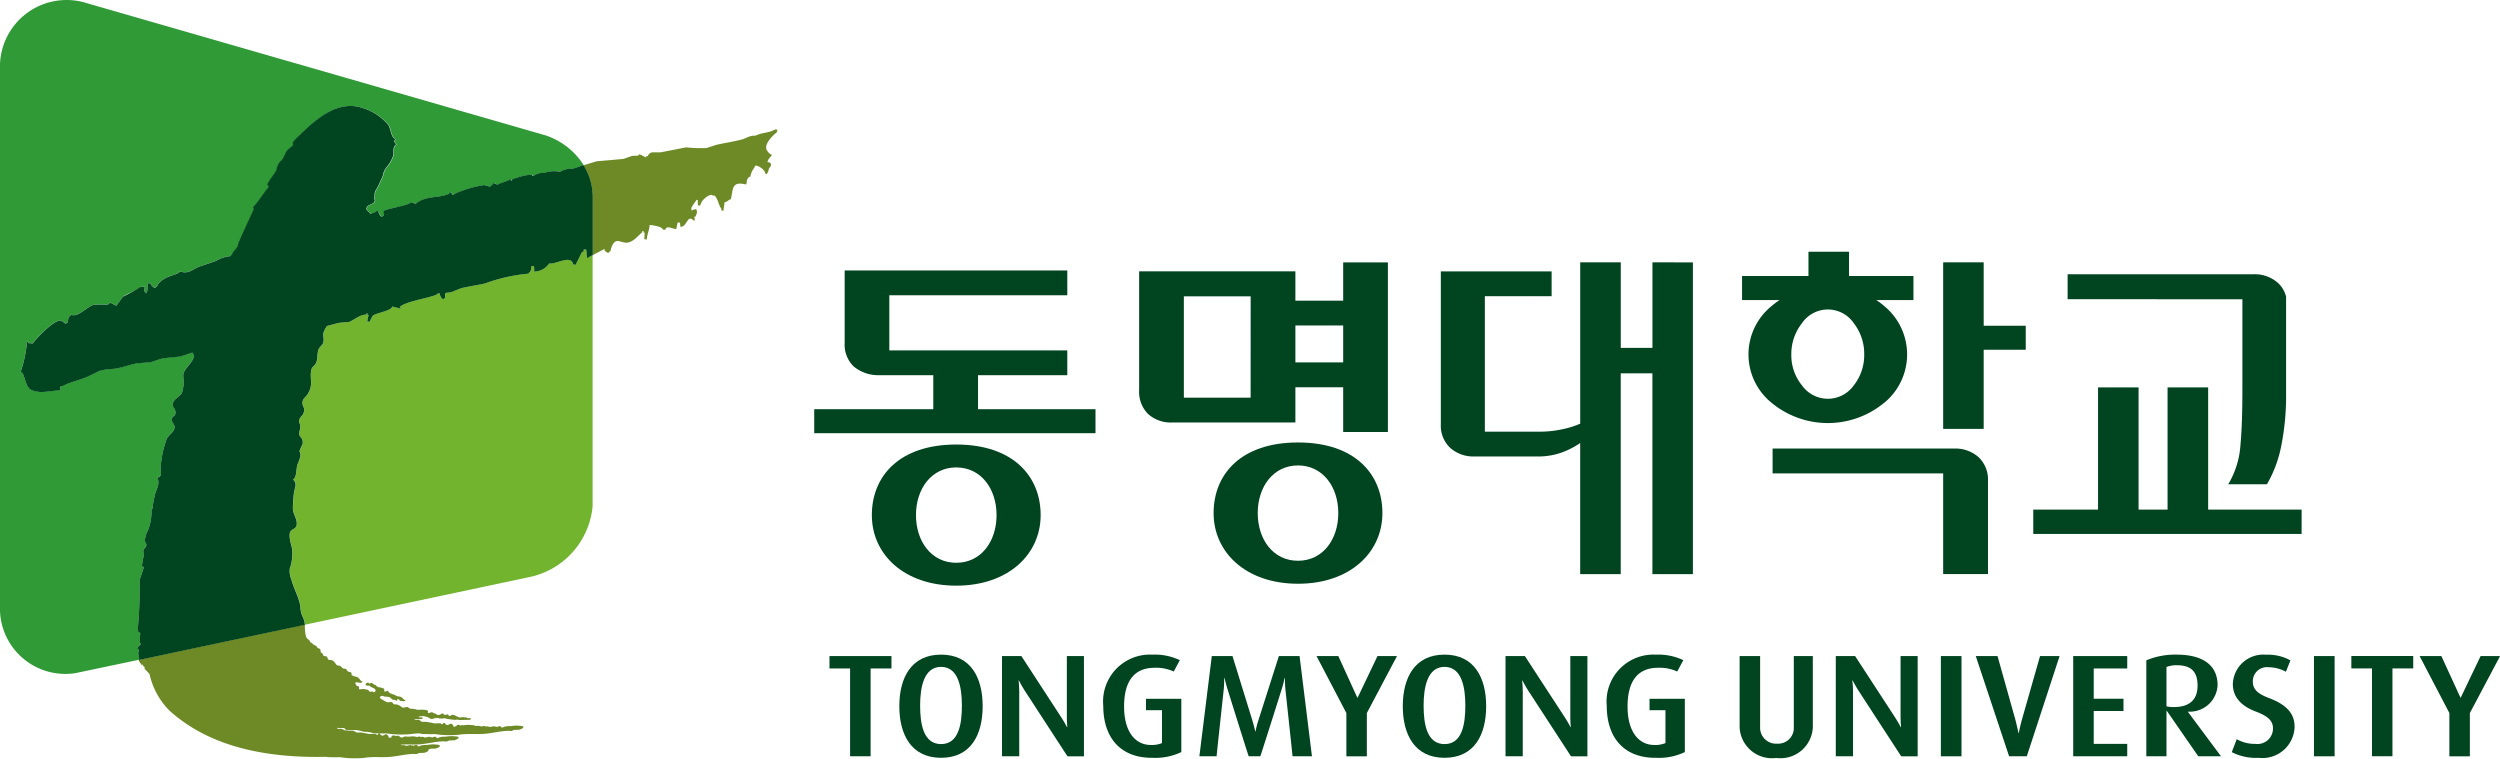
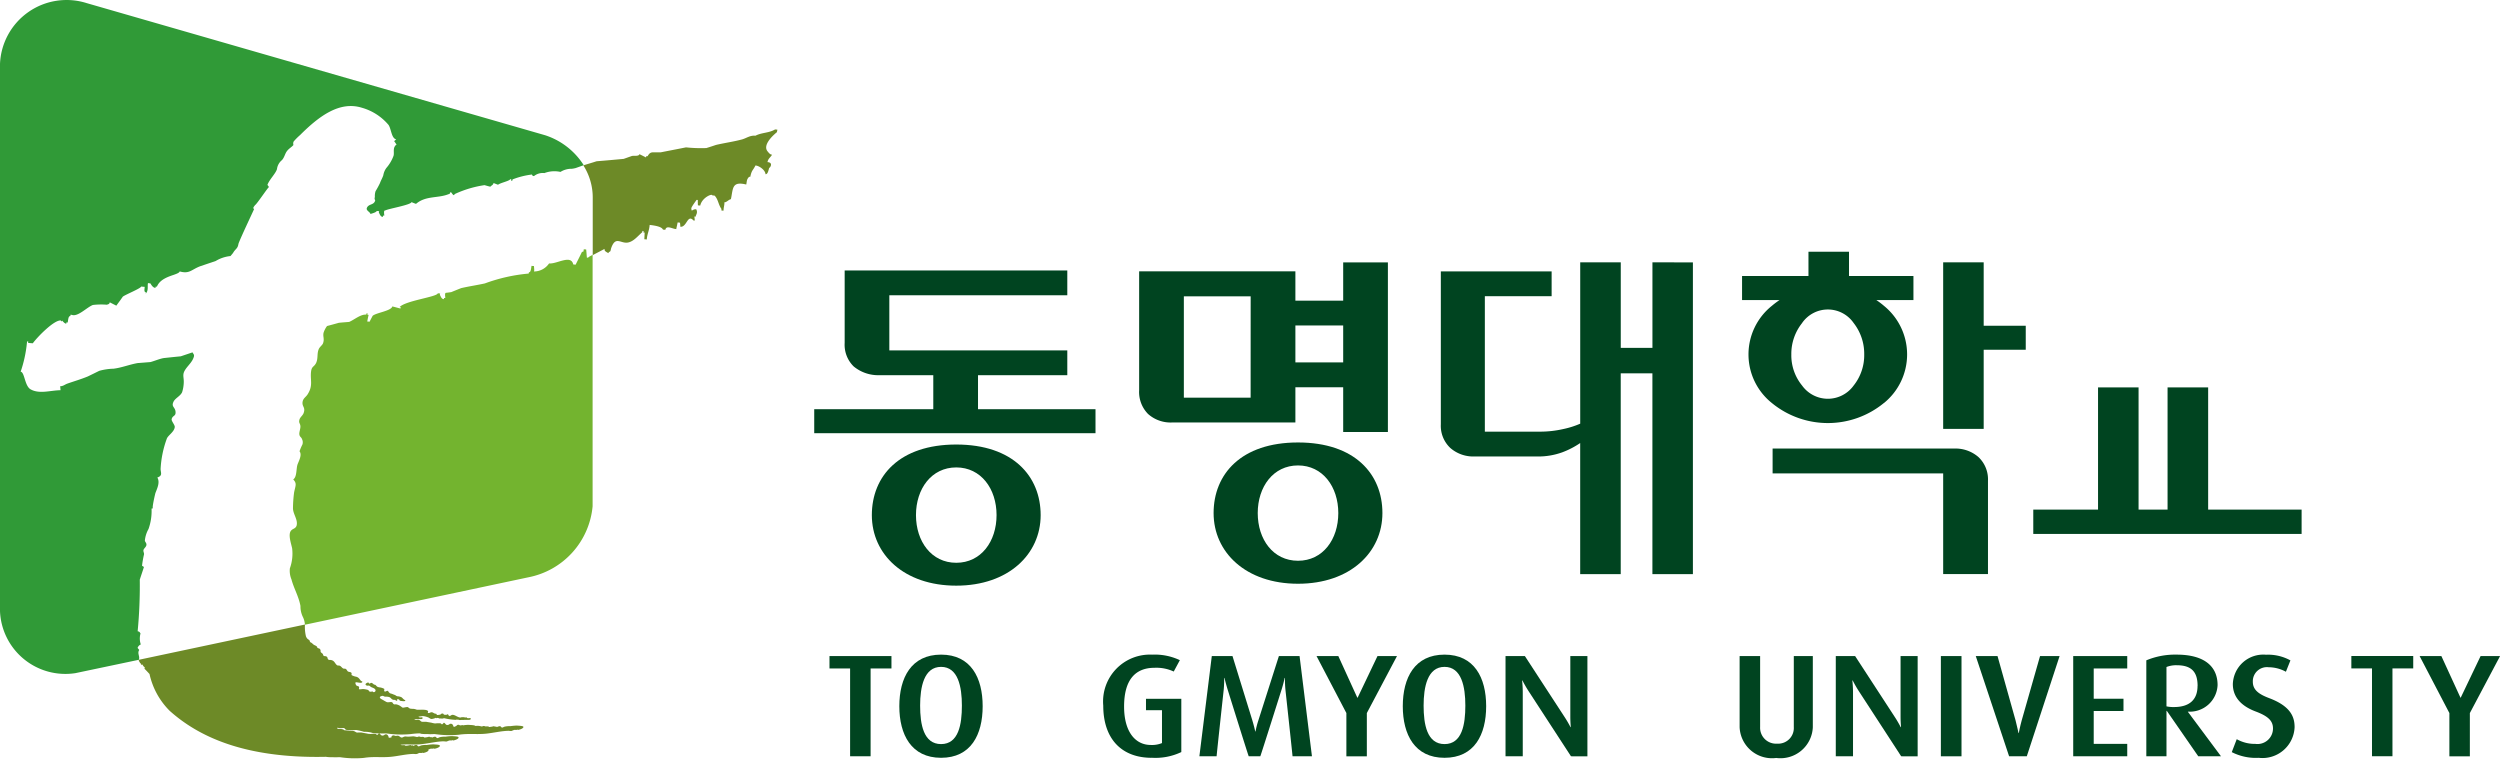
<svg xmlns="http://www.w3.org/2000/svg" width="159.587" height="48.42" viewBox="0 0 159.587 48.42">
  <defs>
    <style>.a{fill:none;}.b{fill:#004420;}.c{clip-path:url(#a);}.d{fill:#73b42f;}.e{fill:#309a37;}.f{fill:#6d8a27;}</style>
    <clipPath id="a">
      <rect class="a" width="159.587" height="48.42" />
    </clipPath>
  </defs>
  <path class="b" d="M80.932,64.014v.792h1.316v5.605h1.309V64.806h1.331v-.792Z" transform="translate(-27.982 -22.133)" />
  <g class="c">
    <path class="b" d="M91.739,67.127c0,1.191-.207,2.456-1.329,2.456s-1.337-1.265-1.337-2.456.247-2.473,1.337-2.473,1.329,1.274,1.329,2.473m1.326.037c0-1.812-.751-3.292-2.655-3.292s-2.665,1.479-2.665,3.292.763,3.294,2.665,3.294,2.655-1.472,2.655-3.294" transform="translate(-30.337 -22.084)" />
-     <path class="b" d="M101.942,70.411l-2.686-4.128a7.765,7.765,0,0,1-.412-.714h-.021a7.387,7.387,0,0,1,.041.742v4.1h-1.1v-6.4H99l2.53,3.888a7,7,0,0,1,.381.65h.023s-.031-.307-.031-.68V64.014h1.091v6.4Z" transform="translate(-33.801 -22.133)" />
    <path class="b" d="M110.73,70.458c-1.892,0-3.087-1.184-3.087-3.331a2.992,2.992,0,0,1,3.12-3.254,3.743,3.743,0,0,1,1.77.353l-.391.725a2.639,2.639,0,0,0-1.224-.239c-1.227,0-1.945.763-1.945,2.474,0,1.616.718,2.453,1.708,2.453a1.662,1.662,0,0,0,.711-.121v-2.1h-1.021v-.726h2.255v3.4a3.82,3.82,0,0,1-1.9.362" transform="translate(-37.217 -22.084)" />
    <path class="b" d="M122.968,70.411c-.009-.155-.451-4.228-.451-4.228a6.3,6.3,0,0,1-.031-.773h-.021s-.074.362-.206.773c0,0-1.267,4.018-1.349,4.228h-.739c-.073-.182-1.339-4.239-1.339-4.239-.124-.4-.209-.763-.209-.763h-.02a6.639,6.639,0,0,1-.03.763s-.442,4.057-.452,4.239h-1.1l.793-6.4h1.32l1.266,4.1c.122.406.186.713.186.713h.02a5.228,5.228,0,0,1,.183-.713l1.308-4.1h1.319l.791,6.4Z" transform="translate(-40.459 -22.133)" />
    <path class="b" d="M131.665,67.65v2.761h-1.306V67.65l-1.905-3.637h1.391l1.211,2.654h.022l1.266-2.654h1.245Z" transform="translate(-44.413 -22.132)" />
    <path class="b" d="M140.863,67.127c0,1.191-.205,2.456-1.328,2.456s-1.336-1.265-1.336-2.456.247-2.473,1.336-2.473,1.328,1.274,1.328,2.473m1.329.037c0-1.812-.752-3.292-2.658-3.292s-2.664,1.479-2.664,3.292.761,3.294,2.664,3.294,2.658-1.472,2.658-3.294" transform="translate(-47.323 -22.084)" />
    <path class="b" d="M151.072,70.411l-2.687-4.128a7.534,7.534,0,0,1-.413-.714h-.02a7.383,7.383,0,0,1,.041.742v4.1h-1.1v-6.4h1.234l2.533,3.888a7.035,7.035,0,0,1,.379.65h.02s-.03-.307-.03-.68V64.014h1.091v6.4Z" transform="translate(-50.788 -22.133)" />
-     <path class="b" d="M159.858,70.458c-1.893,0-3.089-1.184-3.089-3.331a2.991,2.991,0,0,1,3.118-3.254,3.736,3.736,0,0,1,1.771.353l-.391.725a2.642,2.642,0,0,0-1.225-.239c-1.225,0-1.944.763-1.944,2.474,0,1.616.718,2.453,1.707,2.453a1.671,1.671,0,0,0,.712-.121v-2.1H159.5v-.726h2.254v3.4a3.83,3.83,0,0,1-1.9.362" transform="translate(-54.203 -22.084)" />
    <path class="b" d="M172.071,70.517a2.069,2.069,0,0,1-2.338-1.965V64.014h1.309v4.531a1.016,1.016,0,0,0,1.082,1.059,1,1,0,0,0,1.068-1.059V64.014h1.214v4.538a2.068,2.068,0,0,1-2.336,1.965" transform="translate(-58.685 -22.133)" />
    <path class="b" d="M183.29,70.411l-2.684-4.128a7.591,7.591,0,0,1-.412-.714h-.022a7.161,7.161,0,0,1,.043.742v4.1h-1.1v-6.4h1.233L182.88,67.9a6.82,6.82,0,0,1,.378.65h.022s-.03-.307-.03-.68V64.014h1.091v6.4Z" transform="translate(-61.928 -22.133)" />
    <rect class="b" width="1.317" height="6.398" transform="translate(123.895 41.88)" />
    <path class="b" d="M196.029,70.411H194.9l-2.129-6.4h1.389l1.153,4.112c.1.373.186.807.186.807h.018s.082-.434.186-.807l1.172-4.112h1.248Z" transform="translate(-66.649 -22.133)" />
    <path class="b" d="M202.281,70.411v-6.4h3.449v.792h-2.14v1.935h1.9v.781h-1.9v2.1h2.14v.791Z" transform="translate(-69.938 -22.133)" />
    <path class="b" d="M212.682,65.874c0,.852-.493,1.344-1.5,1.344a2.042,2.042,0,0,1-.483-.044V64.662a1.7,1.7,0,0,1,.65-.113c.955,0,1.337.431,1.337,1.324m1.494,4.488-2.11-2.834V67.51a1.774,1.774,0,0,0,1.892-1.692c0-1.2-.852-1.946-2.613-1.946a4.767,4.767,0,0,0-1.936.364v6.126H210.7v-2.9h.022l2.007,2.9Z" transform="translate(-72.403 -22.084)" />
    <path class="b" d="M219.5,70.458a3.374,3.374,0,0,1-1.748-.362l.317-.826a2.34,2.34,0,0,0,1.186.3.992.992,0,0,0,1.128-.985c0-.485-.308-.782-1.1-1.081-1.155-.434-1.463-1.125-1.463-1.748a1.944,1.944,0,0,1,2.119-1.878,2.948,2.948,0,0,1,1.557.363l-.289.724a2.311,2.311,0,0,0-1.094-.287.9.9,0,0,0-1.017.929c0,.557.454.82,1.072,1.053,1.388.53,1.594,1.234,1.594,1.848a2.052,2.052,0,0,1-2.265,1.954" transform="translate(-75.287 -22.084)" />
-     <rect class="b" width="1.317" height="6.398" transform="translate(147.712 41.88)" />
    <path class="b" d="M232.044,64.8v5.606h-1.306V64.8H229.42v-.792h3.95V64.8Z" transform="translate(-79.322 -22.132)" />
    <path class="b" d="M239.285,67.65v2.761h-1.307V67.65l-1.9-3.637h1.389l1.218,2.654h.017l1.268-2.654h1.243Z" transform="translate(-81.622 -22.132)" />
    <path class="d" d="M47.234,24.857c-.015-.174-.027-.35-.044-.52-.052-.007-.1-.009-.154-.012-.023.114.01.169-.111.157-.133.277-.273.547-.409.824l-.152-.016c-.139-.656-1.053-.012-1.543-.064a1.163,1.163,0,0,1-.962.513c.008-.032.009-.054.018-.085-.01-.084-.01-.173-.024-.264-.048,0-.1,0-.151-.01-.029.132-.037.423-.166.412-.007.029-.014.06-.018.081a10.814,10.814,0,0,0-2.795.629c-.516.114-1.006.183-1.513.3-.209.082-.419.168-.632.255-.1.017-.21.029-.307.042-.141-.015-.071.229-.075.336-.025,0-.049,0-.077-.007-.005.027-.012.052-.017.08-.153-.014-.188-.169-.251-.277.007-.028.009-.057.016-.084a1.185,1.185,0,0,0-.149-.014c-.052.236-2.069.467-2.441.881.1.012.077-.023.056.092-.171-.045-.342-.092-.519-.136-.06.288-1.031.4-1.255.6-.066.125-.133.25-.194.375-.05-.006-.1-.009-.152-.01.027-.143.054-.285.088-.424a.731.731,0,0,1-.078-.007.652.652,0,0,0,.017-.085l-.071-.007a.715.715,0,0,1-.02.084c-.358-.036-.769.331-1.091.464-.222.018-.439.033-.658.056-.247.07-.5.14-.752.205a1.5,1.5,0,0,0-.222.429c-.058.259.074.388-.039.684-.046.11-.207.221-.266.356-.13.3-.033.576-.167.88-.133.279-.278.2-.326.553-.068.565.149.886-.227,1.47-.125.188-.29.243-.319.5-.026.3.208.318.065.7-.065.152-.2.232-.256.385-.067.232.031.237.054.411s-.085.389-.065.552.131.173.169.3a.452.452,0,0,1,.03.336,3.53,3.53,0,0,0-.188.442c.17.215-.022.571-.122.826-.1.275-.033.815-.281.968.256.267.139.409.058.824a8.257,8.257,0,0,0-.073,1c-.008.384.335.745.23,1.129-.08.225-.271.166-.39.372-.141.27.052.8.107,1.08a2.77,2.77,0,0,1-.145,1.273,1.416,1.416,0,0,0,.1.7c.156.589.461,1.08.576,1.7a1.543,1.543,0,0,0,.143.68,1.292,1.292,0,0,1,.142.518L43.5,45.262a5.093,5.093,0,0,0,4.1-4.535V24.679c-.12.062-.205.109-.205.109-.079.059-.069.075-.169.068" transform="translate(-9.771 -8.41)" />
    <path class="e" d="M14.879,16.144c.146-.262.294-.262.34-.567.037-.182,1-2.215,1-2.229-.109-.075,0-.162.065-.259.1-.039.842-1.164.887-1.146a1.539,1.539,0,0,0-.1-.139c.12-.34.513-.705.609-1.006a.882.882,0,0,1,.321-.58c.175-.2.185-.423.346-.609.118-.14.289-.237.385-.353a.308.308,0,0,1,.012-.222,3.877,3.877,0,0,1,.414-.415c1.2-1.2,2.519-2.187,3.943-1.741a3.454,3.454,0,0,1,1.7,1.095c.18.262.18.859.495.924-.033.022-.1.085-.142.113.059.037.1.167.167.208-.283.206-.134.5-.2.729a2.479,2.479,0,0,1-.452.768,1.081,1.081,0,0,0-.2.47c-.049.164-.154.33-.213.5a5.413,5.413,0,0,1-.281.518.982.982,0,0,0-.046.349c-.005.045-.014.092-.019.139a.675.675,0,0,0,.041.1c-.077.322-.418.2-.533.485-.062.169.2.245.23.382.226-.064.383-.125.4-.189a1.45,1.45,0,0,1,.156.014.744.744,0,0,0-.02.083c.062.11.1.266.251.281.007-.029.011-.058.015-.082.027,0,.055,0,.081,0,0-.1-.064-.347.071-.334.219-.115,1.631-.351,1.668-.53a2.769,2.769,0,0,0,.287.113c.61-.529,1.384-.35,2.052-.61.084-.031.1,0,.124-.125.025,0,.052.005.077.006.05.073.173.273.208.107a6.916,6.916,0,0,1,1.912-.574c.12.034.244.072.371.1.09-.1.173-.1.206-.236.09.038.189.076.285.111.145-.122.751-.243.775-.355l.073.009c-.023.106-.04.08.06.089.01-.031.012-.053.02-.084a5.032,5.032,0,0,1,1.234-.311c.039.071.037.09.132.1a.893.893,0,0,1,.665-.192,1.8,1.8,0,0,1,1.027-.075,1.322,1.322,0,0,1,.727-.2,1.906,1.906,0,0,0,.231-.043c.117-.039.408-.145.525-.187a4.584,4.584,0,0,0-2.466-1.912L5.537.2A4.254,4.254,0,0,0,0,4.08V39.017a4.177,4.177,0,0,0,4.807,3.954l4.068-.856a.338.338,0,0,0,0-.044c.05-.2-.124-.376.014-.582-.032-.036-.077-.092-.106-.13a.364.364,0,0,1,.205-.221,1.175,1.175,0,0,1-.018-.7c-.047-.06-.046-.118-.183-.142A30.751,30.751,0,0,0,8.923,37c.088-.27.179-.535.266-.807-.035-.025-.084-.054-.122-.079a6.23,6.23,0,0,1,.126-.722c.015-.1-.06-.182-.033-.285s.175-.192.187-.321-.086-.183-.1-.277a1.863,1.863,0,0,1,.234-.741,3.436,3.436,0,0,0,.194-1.3.443.443,0,0,0,.094-.029c-.085.015.134-.9.149-.957.111-.3.311-.686.126-1,.351-.123.216-.293.208-.542a6.566,6.566,0,0,1,.39-1.92c.067-.226.487-.441.515-.767,0-.143-.221-.372-.2-.495.065-.267.292-.162.245-.509-.046-.279-.279-.287-.124-.61.113-.229.429-.349.546-.6a2.246,2.246,0,0,0,.107-.655c.007-.276-.082-.433.034-.678.137-.275.406-.487.542-.762.15-.307.055-.3-.018-.451l-.748.252c-.36.035-.72.073-1.081.111-.278.048-.563.175-.851.256-.251.02-.5.041-.756.06H8.821c-.519.082-1.041.3-1.572.364a3.776,3.776,0,0,0-.913.136c-.246.121-.492.244-.735.36-.44.181-.859.3-1.311.459-.15.056-.284.177-.449.16.009.088.016.174.024.258-.638.005-1.347.264-1.915-.058-.378-.219-.376-1.1-.631-1.124a8.11,8.11,0,0,0,.4-1.848c.015-.11-.014-.086.087-.076a.383.383,0,0,1-.018.083c.1.012.208.021.307.027.263-.37,1.352-1.5,1.788-1.456.032.054.058.091.077.006.069.066.158.186.267.2.005-.027.011-.054.016-.084.03,0,.053.007.079.009.027-.133.034-.428.166-.41.026-.114-.007-.09.094-.079.383.147.961-.485,1.347-.631a4.447,4.447,0,0,1,.891-.016c.095-.035.161-.033.188-.152.139.07.279.143.418.212.138-.192.28-.381.415-.576.186-.14,1.146-.525,1.17-.644.076.006.15.016.227.019-.009.139-.065.334.082.353a.855.855,0,0,0-.02.083c.195-.22.1-.436.146-.673.049,0,.1.012.154.016.074.12.163.273.324.289,0-.031.012-.055.018-.087.031,0,.054.006.075.006.184-.46.718-.633,1.085-.758.2-.071.349-.131.37-.214.632.183.76-.134,1.333-.339.324-.108.642-.217.962-.325a2.259,2.259,0,0,1,.946-.317Z" transform="translate(0 0)" />
    <path class="f" d="M65.737,17.716c-.027.138.027.091.133.1-.01-.174.065-.357.052-.531.13.014.262-.166.416-.2.146-.683.049-1.161.979-.934.049-.243.018-.317.186-.495.02,0,.046,0,.071,0,.1-.448.148-.359.332-.722.266.026.63.31.64.558.149.014.19-.26.236-.406.058.006.28-.343-.11-.366.051-.24.172-.275.293-.472-.132-.012-.2-.11-.275-.2-.341-.383.261-.977.58-1.235a1.5,1.5,0,0,0,.035-.164c-.051-.005-.1-.011-.15-.014-.389.235-.852.19-1.249.4-.351-.033-.572.157-.858.237-.557.149-1.1.22-1.66.351-.2.068-.41.136-.616.2a9.014,9.014,0,0,1-1.3-.044c-.537.109-1.079.211-1.623.319-.175,0-.355,0-.532,0-.159.024-.215.111-.3.246-.1,0-.069-.033-.1.078-.134-.068-.281-.142-.419-.209-.032.149-.352.089-.474.113l-.531.188c-.574.054-1.146.105-1.729.152-.336.11-.507.155-.847.261a3.81,3.81,0,0,1,.6,2.084v3.647c.266-.141.7-.367.758-.4a.151.151,0,0,0,.058.16.905.905,0,0,0,.192.115.532.532,0,0,0,.018-.082c.125.011.113-.115.151-.239.29-.825.618-.25,1.1-.364.357-.084.6-.411.883-.651.023-.113-.012-.084.091-.077-.022.11-.044.082.063.1-.006.142-.012.279-.02.425.057,0,.1.011.156.014.027-.369.158-.556.183-.929.184.022.776.086.848.3a1.36,1.36,0,0,1,.152.014c.071-.332.478-.043.7-.051.014-.087.033-.166.054-.253.007-.054.023-.111.031-.167.053,0,.1.009.153.016.012.086.015.169.025.259.421.036.446-.832.838-.4a.48.48,0,0,1,.077.005c0-.086-.013-.173-.024-.262a.346.346,0,0,0,.08.012c.027-.147.15-.234.044-.467a.3.3,0,0,0-.243.063c-.1-.012-.079.02-.059-.091-.113-.012.311-.548.32-.578a.563.563,0,0,0,.078.007c0,.113,0,.23.008.342a1.018,1.018,0,0,0,.149.013c.108-.508.769-.786.767-.646.053,0,.1.011.151.014.236.253.232.572.434.848" transform="translate(-19.68 -4.372)" />
    <path class="f" d="M25.493,69.385a2.456,2.456,0,0,0,.436.02c.14.018.3,0,.442,0a6.254,6.254,0,0,0,1.539.045c.62-.1,1.112-.011,1.717-.069.488-.047,1-.181,1.468-.183a.864.864,0,0,0,.18.005c.049-.008.118-.054.171-.067.081-.009.12.023.2-.02a.115.115,0,0,0,.035.02c.083,0,.393-.1.343-.2,0,0-.01,0-.016-.011.048-.012.112-.052.166-.062.077-.011.114.02.194-.02.014.007.018.016.033.022.088,0,.4-.1.349-.206-.039-.064-.319-.061-.413-.074a3.462,3.462,0,0,0-.421.044,1.19,1.19,0,0,0-.369.031,1.083,1.083,0,0,1-.124.052c-.079.016-.084-.046-.126-.071-.062-.035-.128,0-.2.026-.1.039-.034,0-.085-.022-.022,0-.054.016-.072.016s-.037-.031-.069-.031a1.762,1.762,0,0,1-.313.05c-.031-.065-.141-.033-.221-.039-.043,0-.074-.032-.116-.027l0,0c.54-.057.783.018,1.331-.036.489-.05.994-.18,1.463-.186a.75.75,0,0,0,.183.012,1.086,1.086,0,0,1,.17-.065c.075-.012.122.021.2-.024a.157.157,0,0,1,.026.024c.089,0,.4-.105.35-.206-.035-.065-.319-.06-.412-.073a3.454,3.454,0,0,0-.416.038,1.327,1.327,0,0,0-.375.035c-.033.011-.084.043-.12.051-.08.018-.08-.044-.128-.073s-.132,0-.2.028c-.1.039-.031,0-.083-.021-.022-.007-.053.018-.071.014-.033-.008-.035-.033-.066-.036a1.286,1.286,0,0,1-.314.056c-.034-.064-.147-.034-.22-.041-.044,0-.076-.029-.124-.024-.021,0-.115.038-.119.033a1.477,1.477,0,0,0-.241-.045c-.109.007-.219.019-.334.02s-.183-.037-.3.026-.158.018-.224-.027a.3.3,0,0,0-.122-.062,1.075,1.075,0,0,1-.161.014c-.039,0-.055-.03-.1-.033-.091,0-.165.049-.142.122a.518.518,0,0,1-.162.031c-.042-.014-.018-.056-.036-.08-.037-.065-.058-.152-.191-.137-.042,0-.078.05-.115.063-.133.031-.109.015-.186-.034-.007,0-.091-.137-.133-.082-.133.168-.116.043-.2.024a1.645,1.645,0,0,0-.343.006.3.3,0,0,0-.084-.008c-.058-.008-.122-.022-.166-.031-.1-.016-.192-.032-.29-.054a.69.69,0,0,0-.174,0s-.009,0-.012-.007a.132.132,0,0,0-.043.007.513.513,0,0,1-.081,0c-.086-.027-.13-.086-.226-.1-.072-.013-.166-.005-.251-.014a2.731,2.731,0,0,0-.325-.031c-.042-.072-.228-.092-.4-.09a.123.123,0,0,1-.069-.07c.114.012.209.026.239.026.069.011.16-.026.222,0s.058.086.137.107a2.574,2.574,0,0,0,.616.008,3.438,3.438,0,0,1,.519.119,1.515,1.515,0,0,1,.563.079,2.981,2.981,0,0,0,.439.016c.144.02.3,0,.439.007a6.366,6.366,0,0,0,1.54.041,4.672,4.672,0,0,1,.584-.046.259.259,0,0,1,.067.027,2.8,2.8,0,0,0,.442.018c.139.017.293,0,.437,0a6.366,6.366,0,0,0,1.54.042c.62-.092,1.115-.008,1.719-.066.488-.049,1-.179,1.469-.184a.769.769,0,0,0,.18.009,1.386,1.386,0,0,1,.169-.067c.079-.009.12.022.2-.02.011,0,.014.015.03.02.088,0,.393-.1.347-.205-.038-.059-.317-.059-.415-.072a4.191,4.191,0,0,0-.419.039,1.292,1.292,0,0,0-.365.033c-.041.009-.092.043-.126.054-.084.014-.084-.046-.126-.07-.064-.037-.13,0-.2.024-.1.037-.034,0-.086-.02-.021,0-.055.014-.075.012s-.034-.031-.063-.033a1.671,1.671,0,0,1-.316.055c-.033-.064-.141-.033-.218-.039-.044,0-.071-.031-.122-.029-.022,0-.113.037-.122.034a1.316,1.316,0,0,0-.237-.043c-.058,0-.116.006-.175.008-.042-.059-.319-.059-.417-.069a1.929,1.929,0,0,0-.352.029c-.012,0-.022-.012-.037-.012-.05-.006-.109.021-.159.015s-.058-.031-.1-.037a.141.141,0,0,0-.144.073c-.037.01-.086.045-.123.053a.093.093,0,0,1-.063-.008.079.079,0,0,0-.009-.045c-.036-.066-.054-.152-.188-.137-.044,0-.081.052-.114.061-.137.034-.111.016-.19-.033,0,0-.088-.136-.132-.08-.133.166-.113.043-.2.021a1.914,1.914,0,0,0-.341.01A1.509,1.509,0,0,1,32.2,67.2c-.1-.016-.192-.029-.29-.048s-.243.008-.31-.011c-.084-.027-.1-.1-.195-.12-.071-.011-.2.014-.283,0l.042-.032a.591.591,0,0,1,.08-.018c.031,0,.06,0,.09.006l.14-.006c.042,0,.162.019.177-.048s-.039-.065-.105-.059a.165.165,0,0,1-.16-.043,2.5,2.5,0,0,1,.285-.039,1.207,1.207,0,0,1,.341.086c.078.03.114.093.217.1a.927.927,0,0,0,.273-.077c.013.01.026.02.043.031.061-.041.09-.018.13-.012.029.051.126.008.175.037.058-.037.075.031.158-.035a3.95,3.95,0,0,0,.77.111c.066-.039.113.005.164-.013.069.054.208,0,.292.024.026-.005.054-.008.081-.012l.087,0c.046,0,.1,0,.143,0s.163.012.181-.052-.041-.063-.108-.056c-.091.012-.119,0-.166-.051-.029-.022-.069.022-.094.019-.03-.05-.147-.011-.2-.035-.19.117-.438-.188-.635-.139a.745.745,0,0,0-.133.077c-.026-.016-.05-.028-.079-.047s-.009-.054-.039-.069-.051.018-.082.025a.33.33,0,0,1-.185-.01.2.2,0,0,0-.022-.048c-.026-.005-.046-.016-.073-.02-.058,0-.079.043-.124.069a.77.77,0,0,1-.207.027c-.046,0-.016-.058-.049-.072a.92.92,0,0,1-.12-.026c-.065-.029-.114-.077-.187-.077-.1.007-.146.082-.244.037.177-.279-.578-.174-.7-.2a1.039,1.039,0,0,0-.2-.054,1.034,1.034,0,0,1-.228-.017c-.073-.023-.1-.091-.179-.1a2.057,2.057,0,0,0-.228.039c-.113.006-.088-.019-.158-.061a.732.732,0,0,0-.326-.149c-.088-.009-.088.026-.161-.02-.039-.025-.048-.079-.09-.109-.087-.047-.249.026-.346-.016s-.232-.134-.351-.193c-.034-.021-.109-.077-.083-.13.021-.038.088-.056.122-.065.1-.027.132.039.214.044a.856.856,0,0,1,.244.021c.169.058.142.2.378.182.04.01.082.094.139.042.032-.035-.016-.042,0-.063.015-.043.105-.014.122,0,.039.04.029.07.092.084.046.01.1.013.148.02.033,0,.182.02.156-.052-.014-.032-.042-.023-.066-.041-.063-.043-.106-.105-.169-.154a.6.6,0,0,0-.245-.061.268.268,0,0,1-.144-.069c-.051-.027-.109-.039-.161-.066a1.517,1.517,0,0,0-.177-.056c-.037-.016-.054-.048-.086-.073a.1.1,0,0,0-.029-.035l-.01-.036c-.088-.056-.149.062-.234.02-.056-.024.012-.128-.026-.166a.821.821,0,0,0-.321-.094c-.147-.037-.128-.05-.213-.132-.06-.058-.062-.02-.113-.046s-.165-.188-.256-.057a.1.1,0,0,1-.1-.081c-.129.034-.271.124-.117.2.058.027.117-.009.175.014.043.022.071.061.113.084.093.048.224.073.274.169.06.137-.141.217-.181.105a.363.363,0,0,1-.173.022c-.046-.016-.062-.073-.114-.11a1.345,1.345,0,0,0-.3-.057c-.073-.009-.238.041-.281,0-.01-.018.028-.107,0-.147s-.13-.048-.177-.094c-.012-.02-.1-.19-.008-.192s.344.074.389,0-.045-.052-.079-.094c-.1-.12-.14-.214-.3-.26a.958.958,0,0,1-.287-.1c-.043-.035.044-.128-.06-.181-.06-.027-.133-.022-.186-.06s-.06-.116-.149-.165c-.036-.016-.1,0-.145-.019-.089-.043-.124-.133-.22-.175s-.109.021-.2-.053c-.132-.126-.141-.266-.355-.313-.071-.014-.126.016-.187-.04-.065-.071-.012-.139-.126-.194-.05-.02-.1-.005-.146-.026-.064-.043-.04-.069-.069-.121s-.1-.075-.13-.124,0-.075-.02-.121a.156.156,0,0,0-.062-.1c-.016-.008-.137-.043-.14-.057,0-.1-.122-.139-.2-.177s-.15-.151-.233-.165a.268.268,0,0,0-.043-.047c0-.093-.059-.11-.151-.182a.148.148,0,0,0-.025-.026.627.627,0,0,1-.071-.121,2.515,2.515,0,0,1-.067-.765L13.55,63.186v.033c0,.011-.018.02-.027.031.01.012.024.022.027.035.054.038.047.129.124.143v.062a.1.1,0,0,0,.1,0,.336.336,0,0,0,.139.177.111.111,0,0,1-.019.086c.114.113.221.229.326.342a4.751,4.751,0,0,0,1.294,2.357c1.815,1.619,4.743,3.046,9.977,2.93" transform="translate(-4.676 -21.071)" />
-     <path class="b" d="M15.408,19.925a2.27,2.27,0,0,0-.946.317c-.319.109-.638.217-.962.325-.573.205-.7.521-1.333.339-.021.084-.169.144-.371.213-.366.126-.9.3-1.085.759-.022,0-.044,0-.075-.005-.007.031-.014.056-.018.086-.161-.015-.25-.168-.324-.289-.053-.005-.105-.012-.153-.016-.05.237.048.453-.147.673.005-.028.012-.056.02-.083-.147-.019-.091-.213-.082-.353-.077,0-.151-.014-.226-.019a10.273,10.273,0,0,1-1.17.644c-.135.195-.277.384-.415.576-.139-.069-.279-.142-.418-.212-.027.118-.094.116-.188.152a4.387,4.387,0,0,0-.891.015c-.387.146-.964.779-1.347.631-.1-.01-.069-.034-.094.079-.132-.018-.138.277-.166.41-.026,0-.048-.008-.079-.008,0,.03-.011.057-.016.084-.109-.01-.2-.132-.268-.2-.019.084-.044.047-.077-.007C4.142,24,3.054,25.126,2.79,25.5c-.1-.007-.2-.017-.307-.027a.348.348,0,0,0,.018-.083c-.1-.011-.072-.034-.087.076a8.071,8.071,0,0,1-.4,1.848c.256.024.254.906.633,1.125.567.321,1.276.063,1.914.058-.008-.084-.015-.17-.024-.259.166.019.3-.1.449-.159.452-.164.87-.279,1.311-.459.243-.116.489-.239.735-.36a3.78,3.78,0,0,1,.913-.136c.531-.063,1.053-.282,1.572-.364h.027c.255-.018.505-.039.755-.059.289-.08.573-.209.852-.256l1.08-.111c.251-.086.5-.169.748-.252.073.147.168.143.018.451-.136.273-.4.487-.541.762-.116.245-.027.4-.034.678a2.207,2.207,0,0,1-.107.654c-.116.247-.433.366-.546.595-.155.323.078.332.124.612.047.346-.18.242-.245.508-.019.124.2.352.2.5-.027.325-.448.539-.516.767a6.551,6.551,0,0,0-.389,1.918c.007.249.143.419-.209.542.186.31-.015.691-.126,1-.014.058-.234.972-.149.958a.64.64,0,0,1-.093.029,3.441,3.441,0,0,1-.194,1.3,1.857,1.857,0,0,0-.234.741c.016.093.108.143.1.277s-.158.213-.186.321.048.189.032.284a6.382,6.382,0,0,0-.126.723c.039.025.087.054.122.079-.087.273-.178.536-.267.806a30.25,30.25,0,0,1-.137,3.3c.137.025.135.082.183.142a1.18,1.18,0,0,0,.018.7.358.358,0,0,0-.205.221c.029.036.074.092.106.13-.138.205.037.383-.013.582,0,.014,0,.031,0,.044l10.59-2.244a1.3,1.3,0,0,0-.142-.518,1.541,1.541,0,0,1-.144-.68c-.115-.615-.419-1.106-.576-1.7a1.419,1.419,0,0,1-.1-.7,2.783,2.783,0,0,0,.145-1.273c-.055-.275-.247-.811-.107-1.08.119-.2.31-.147.389-.371.105-.383-.237-.746-.229-1.129a8.108,8.108,0,0,1,.072-1c.081-.416.2-.557-.058-.825.248-.152.185-.692.282-.966.1-.256.291-.613.121-.828A3.674,3.674,0,0,1,20,31.942a.448.448,0,0,0-.029-.336c-.038-.13-.144-.13-.169-.3s.085-.379.064-.552-.121-.179-.054-.412c.051-.151.191-.232.256-.385.143-.381-.092-.4-.065-.7.029-.256.194-.311.319-.5.376-.584.159-.9.226-1.469.048-.353.193-.273.326-.553.134-.3.038-.579.168-.88.059-.135.22-.246.266-.356.113-.3-.02-.425.039-.684a1.5,1.5,0,0,1,.223-.429c.251-.065.505-.136.752-.2.219-.023.436-.039.658-.056.323-.133.734-.5,1.091-.464a.532.532,0,0,0,.02-.084l.072.008a.675.675,0,0,1-.018.085c.026,0,.058.005.079.007-.033.139-.061.281-.088.424.048,0,.1,0,.152.01.061-.125.127-.249.193-.375.224-.2,1.2-.313,1.255-.6.177.045.348.092.519.136.02-.114.043-.08-.056-.091.372-.414,2.389-.646,2.442-.882a1.46,1.46,0,0,1,.149.014c-.007.027-.009.056-.015.084.062.108.1.264.25.277.005-.028.012-.054.018-.08a.688.688,0,0,1,.077.008c0-.108-.067-.352.075-.338.1-.011.2-.024.308-.041.212-.086.423-.173.632-.255.506-.119,1-.187,1.512-.3a10.851,10.851,0,0,1,2.8-.629.808.808,0,0,1,.016-.081c.129.012.136-.28.166-.412.049.007.1.008.151.011.013.09.014.179.024.262-.01.032-.011.054-.019.086a1.163,1.163,0,0,0,.962-.512c.49.052,1.4-.591,1.543.064l.153.016c.135-.277.275-.546.409-.824.121.013.088-.042.112-.156.05,0,.1.005.153.012.016.169.029.347.044.52.1.007.09-.009.169-.067,0,0,.086-.047.207-.11V16.2a3.822,3.822,0,0,0-.6-2.086c-.118.043-.408.149-.525.188a2.019,2.019,0,0,1-.231.043,1.325,1.325,0,0,0-.727.2,1.806,1.806,0,0,0-1.027.075.893.893,0,0,0-.665.192c-.1-.007-.094-.025-.132-.1a4.953,4.953,0,0,0-1.234.311c-.007.031-.01.053-.02.084-.1-.009-.082.018-.06-.089-.023,0-.048,0-.072-.009-.025.112-.631.233-.776.355-.1-.035-.195-.073-.285-.111-.033.137-.116.135-.206.236-.127-.031-.251-.07-.371-.1a6.936,6.936,0,0,0-1.912.574c-.035.167-.158-.034-.208-.107l-.077-.006c-.026.126-.041.094-.124.126-.668.259-1.441.082-2.052.61a2.677,2.677,0,0,1-.287-.113c-.037.179-1.449.414-1.668.529-.135-.012-.071.232-.071.335-.026,0-.054,0-.08,0,0,.024-.008.053-.015.082-.154-.015-.189-.171-.251-.281a.665.665,0,0,1,.018-.083c-.052-.008-.105-.011-.155-.014-.013.064-.171.124-.4.189-.031-.137-.292-.214-.231-.382.115-.282.455-.164.533-.486a.756.756,0,0,1-.041-.1c.005-.047.014-.093.019-.139a.971.971,0,0,1,.046-.349,5.26,5.26,0,0,0,.279-.518c.06-.166.165-.332.214-.5a1.075,1.075,0,0,1,.2-.47,2.515,2.515,0,0,0,.451-.767c.065-.228-.084-.524.2-.73-.071-.041-.109-.171-.168-.208.045-.027.109-.09.143-.113-.315-.064-.315-.662-.495-.924a3.454,3.454,0,0,0-1.7-1.095c-1.424-.445-2.743.544-3.942,1.742a3.762,3.762,0,0,0-.415.415.306.306,0,0,0-.012.222c-.1.117-.267.214-.385.354-.161.186-.171.413-.346.61a.879.879,0,0,0-.321.58c-.1.3-.489.665-.608,1a1.579,1.579,0,0,1,.1.14c-.044-.018-.79,1.108-.887,1.146-.065.1-.173.184-.064.258,0,.015-.96,2.048-1,2.229-.046.3-.194.3-.34.568Z" transform="translate(-0.696 -3.576)" />
    <path class="b" d="M124.171,25.6v2.442H121.12V26.169h-9.974V33.76a2,2,0,0,0,.568,1.515,2.161,2.161,0,0,0,1.575.542h7.831V33.571h3.051v2.854h2.854V25.6Zm0,6.385H121.12V29.624h3.051Zm-5.909,2.251H114V27.768h4.265Z" transform="translate(-38.429 -8.85)" />
    <path class="b" d="M89.9,35.247V33.076h5.7V31.492H84.239V27.971H95.6V26.388H81.388v4.626a1.937,1.937,0,0,0,.574,1.5,2.455,2.455,0,0,0,1.589.561h3.494v2.171h-7.6v1.532H97.4V35.247Z" transform="translate(-27.469 -9.124)" />
    <path class="b" d="M154.089,25.594v5.463h-2.022V25.594h-2.588v10.3a5.555,5.555,0,0,1-1.072.341,6.714,6.714,0,0,1-1.581.168h-3.435V27.758h4.263V26.175h-7.073v9.756a1.943,1.943,0,0,0,.609,1.517,2.228,2.228,0,0,0,1.534.54H146.7a4.515,4.515,0,0,0,1.643-.269,5.359,5.359,0,0,0,1.134-.589V45.5h2.588V32.679h2.022V45.5h2.585v-19.9Z" transform="translate(-48.606 -8.849)" />
    <path class="b" d="M209.549,45.6V37.8h-2.591v7.8h-1.851V37.8h-2.587v7.8h-4.134v1.553h17.129V45.6Z" transform="translate(-68.592 -13.069)" />
-     <path class="b" d="M212.893,28.359V34.1c0,1.479-.041,2.649-.126,3.583a5.576,5.576,0,0,1-.728,2.4l-.051.083h2.467l.02-.025a7.842,7.842,0,0,0,.892-2.393,16.35,16.35,0,0,0,.315-3.415V28.2a1.743,1.743,0,0,0-.531-.894,2.224,2.224,0,0,0-1.538-.544H201.736v1.592Z" transform="translate(-69.75 -9.255)" />
    <path class="b" d="M192.179,29.643V25.595h-2.586V36.227h2.586V31.175h2.685V29.643Z" transform="translate(-65.551 -8.849)" />
    <path class="b" d="M184.552,43.763h-11.6v1.589H183.84v6.425H186.7V45.823a1.954,1.954,0,0,0-.612-1.519,2.232,2.232,0,0,0-1.534-.54" transform="translate(-59.798 -15.131)" />
    <path class="b" d="M179.03,34.221a3.995,3.995,0,0,0,0-6.206,4.881,4.881,0,0,0-.489-.369h2.372V26.113H176.8V24.564h-2.588v1.549h-4.239v1.533h2.395a5.14,5.14,0,0,0-.491.369,3.97,3.97,0,0,0,0,6.206,5.636,5.636,0,0,0,7.147,0m-5.216-5.113a2,2,0,0,1,3.285,0,3.191,3.191,0,0,1,.678,2.011,3.107,3.107,0,0,1-.678,1.989,2.026,2.026,0,0,1-3.285,0,3.045,3.045,0,0,1-.69-1.985,3.15,3.15,0,0,1,.69-2.011" transform="translate(-58.769 -8.493)" />
    <path class="b" d="M90.453,43.372c-3.633,0-5.388,2.016-5.388,4.509s2.045,4.5,5.388,4.5,5.388-2.019,5.388-4.5-1.757-4.509-5.388-4.509m0,7.549c-1.585,0-2.571-1.363-2.571-3.044s.991-3.043,2.571-3.043,2.573,1.363,2.573,3.043-.987,3.044-2.573,3.044" transform="translate(-29.411 -14.996)" />
    <path class="b" d="M123.8,43.171c-3.633,0-5.388,2.021-5.388,4.509s2.044,4.509,5.388,4.509,5.388-2.02,5.388-4.509-1.755-4.509-5.388-4.509m0,7.551c-1.587,0-2.571-1.361-2.571-3.043s.994-3.042,2.571-3.042,2.572,1.361,2.572,3.042-.985,3.043-2.572,3.043" transform="translate(-40.942 -14.926)" />
  </g>
</svg>